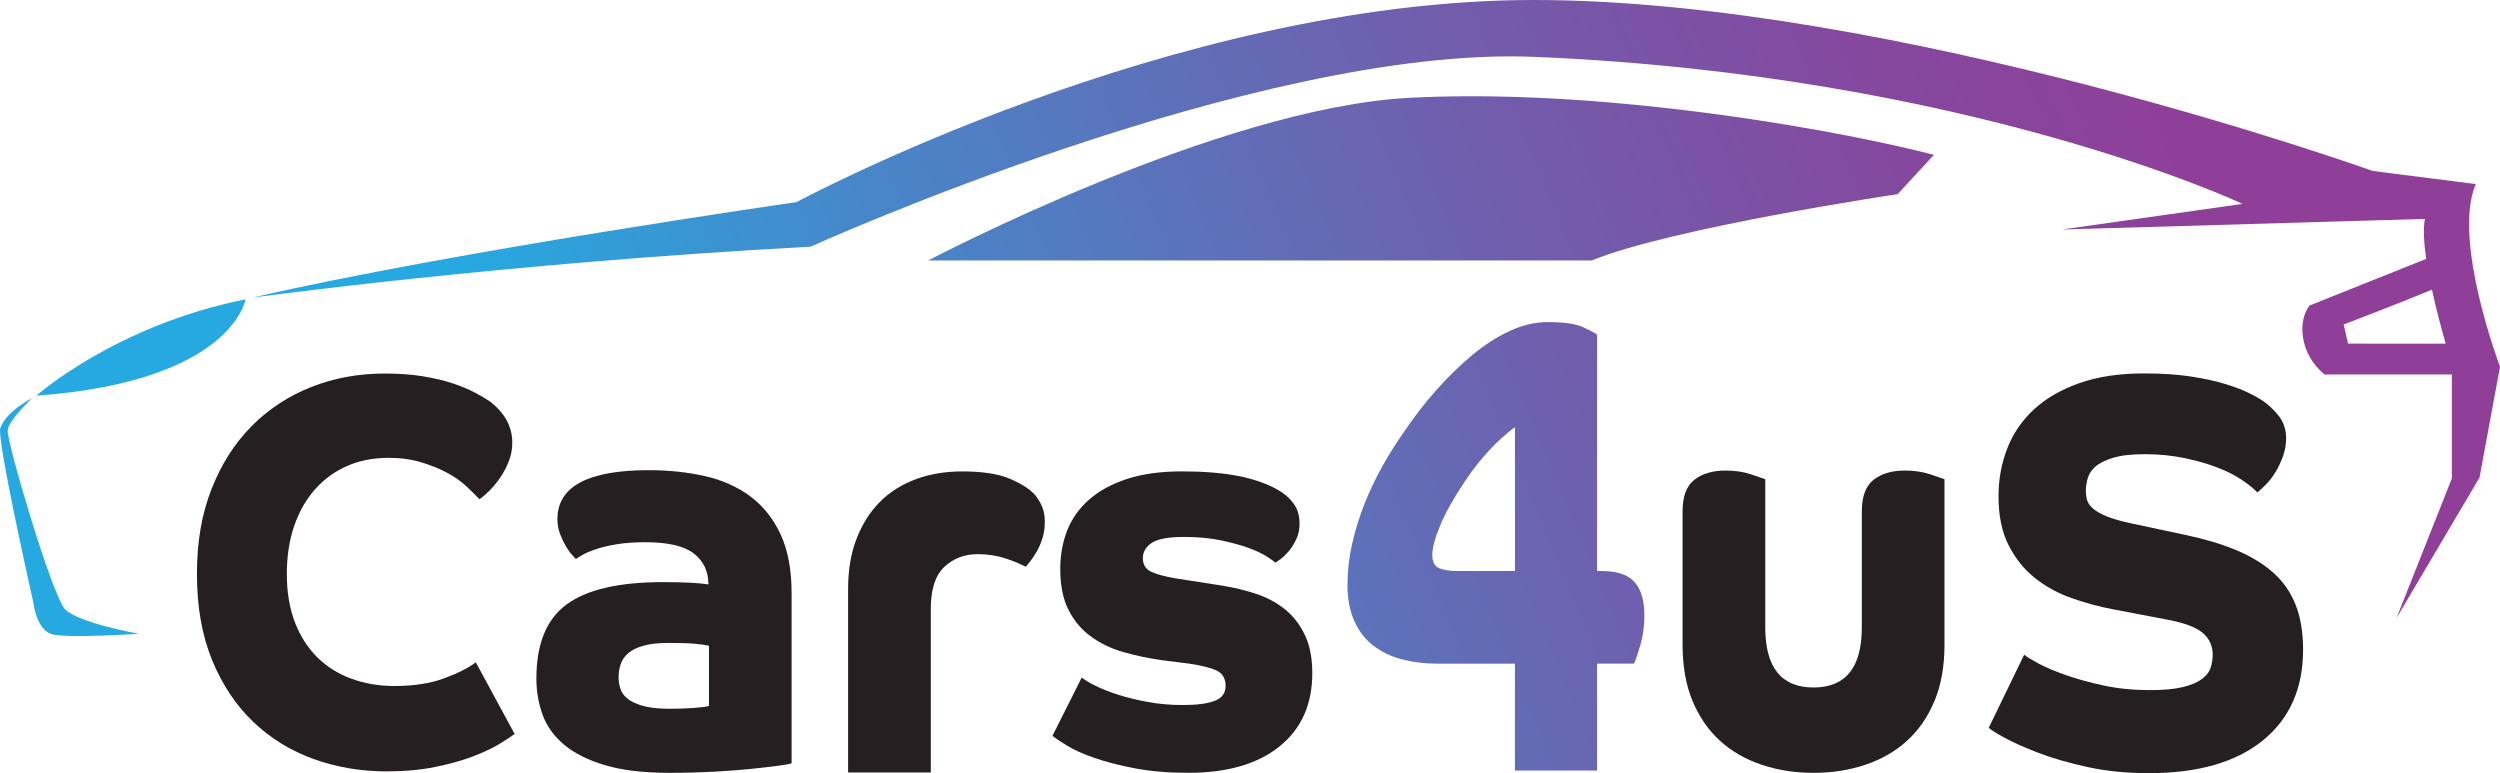
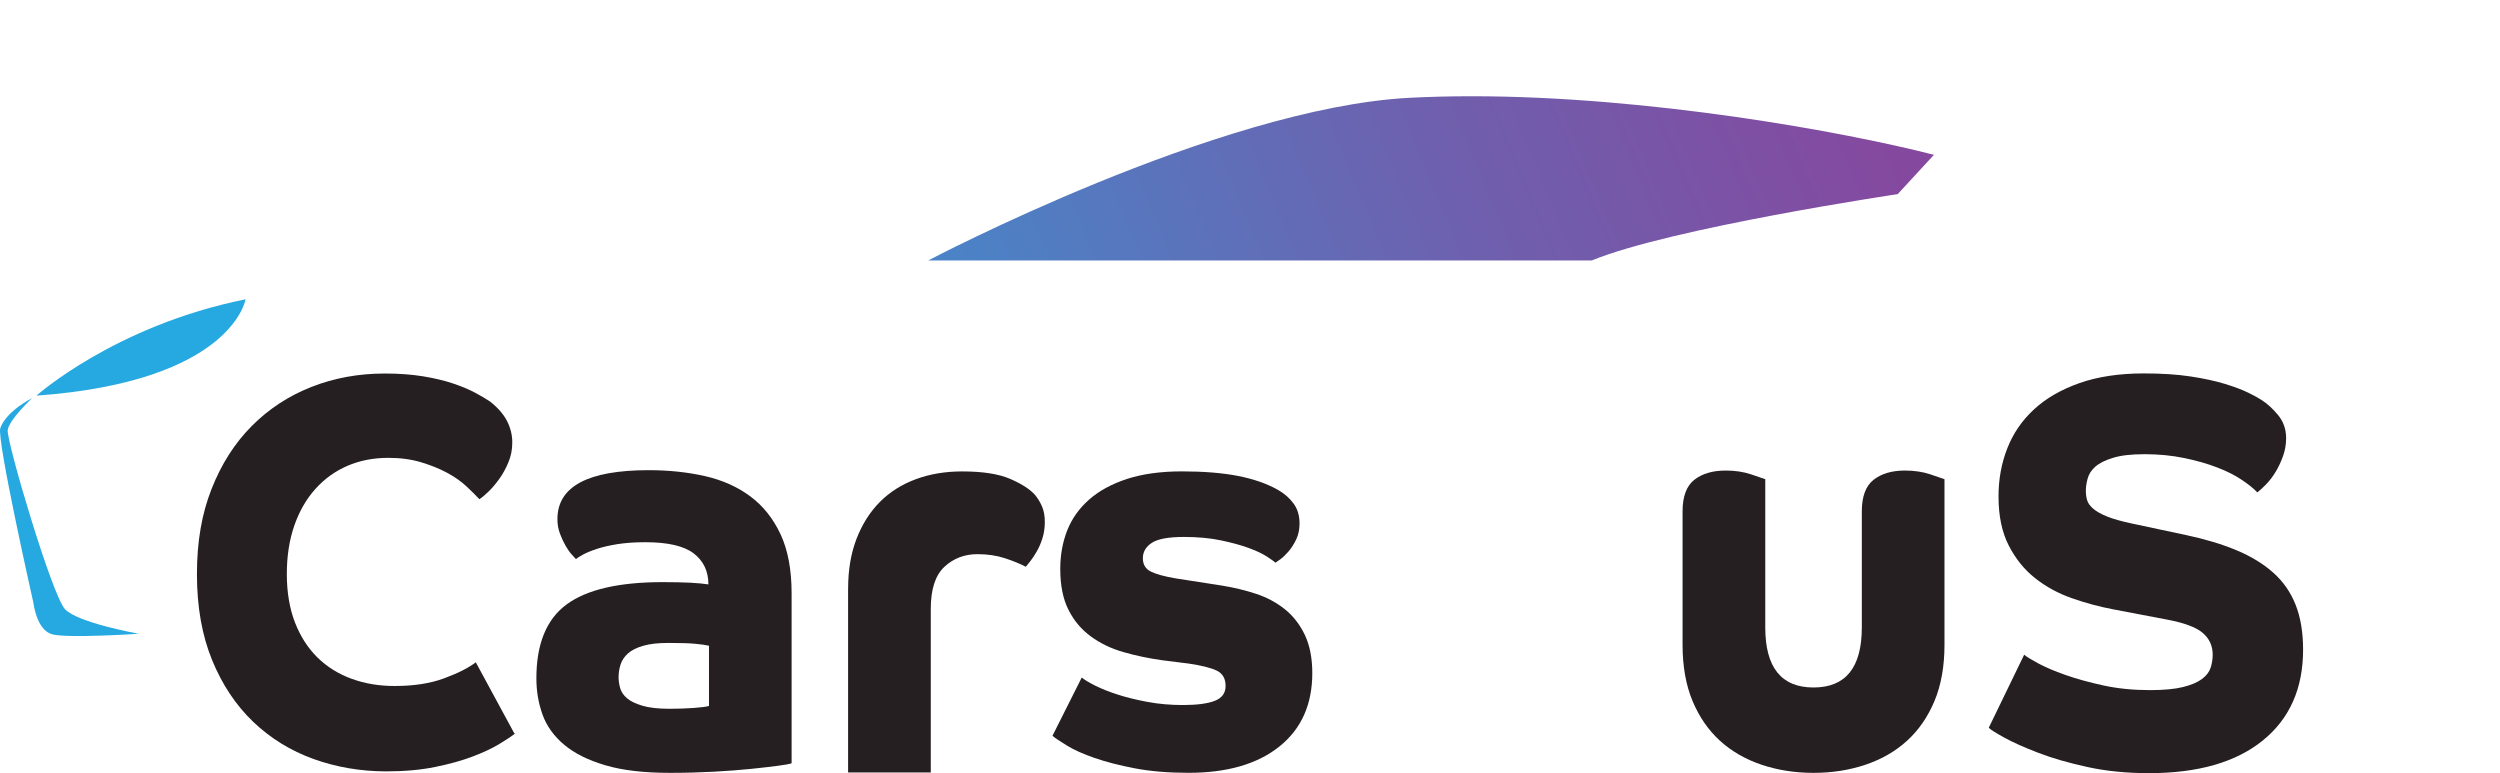
<svg xmlns="http://www.w3.org/2000/svg" width="194" height="60" viewBox="0 0 194 60" fill="none">
  <g clip-path="url(#clip0_244_896)">
    <path d="M39.99 56.907C39.698 57.135 39.278 57.413 38.735 57.743C38.19 58.07 37.507 58.392 36.682 58.704C35.858 59.018 34.89 59.288 33.773 59.516C32.657 59.743 31.394 59.859 29.988 59.859C27.995 59.859 26.109 59.536 24.329 58.898C22.55 58.256 20.988 57.292 19.647 56.012C18.306 54.729 17.241 53.131 16.459 51.222C15.676 49.311 15.282 47.088 15.282 44.55C15.282 42.013 15.661 39.868 16.417 37.944C17.174 36.022 18.209 34.395 19.527 33.068C20.842 31.743 22.381 30.732 24.149 30.033C25.916 29.334 27.823 28.985 29.868 28.985C30.958 28.985 31.939 29.059 32.816 29.2C33.693 29.344 34.47 29.527 35.148 29.755C35.826 29.983 36.403 30.227 36.883 30.483C37.36 30.74 37.746 30.968 38.039 31.167C38.649 31.651 39.087 32.159 39.353 32.685C39.62 33.212 39.753 33.762 39.753 34.333C39.753 34.903 39.654 35.388 39.453 35.872C39.254 36.357 39.014 36.791 38.735 37.176C38.456 37.561 38.177 37.891 37.898 38.158C37.619 38.431 37.386 38.622 37.201 38.737C36.935 38.452 36.596 38.116 36.184 37.731C35.772 37.346 35.273 36.998 34.689 36.684C34.105 36.37 33.434 36.1 32.678 35.872C31.921 35.644 31.076 35.529 30.147 35.529C28.976 35.529 27.917 35.736 26.959 36.15C26.002 36.563 25.172 37.163 24.47 37.946C23.766 38.732 23.221 39.68 22.837 40.79C22.451 41.903 22.258 43.157 22.258 44.553C22.258 45.949 22.472 47.234 22.895 48.318C23.32 49.403 23.904 50.306 24.648 51.034C25.391 51.759 26.276 52.309 27.298 52.678C28.321 53.05 29.43 53.233 30.625 53.233C32.111 53.233 33.395 53.035 34.47 52.636C35.545 52.239 36.361 51.825 36.922 51.395L39.912 56.913H39.993L39.99 56.907Z" fill="#261F21" />
    <path d="M61.432 59.23C61.273 59.29 60.913 59.353 60.354 59.426C59.796 59.5 59.1 59.581 58.262 59.667C57.425 59.754 56.467 59.825 55.392 59.885C54.318 59.942 53.18 59.974 51.985 59.974C49.966 59.974 48.291 59.777 46.964 59.382C45.633 58.989 44.571 58.458 43.776 57.79C42.98 57.122 42.422 56.342 42.101 55.454C41.782 54.566 41.623 53.629 41.623 52.639C41.623 49.963 42.408 48.049 43.974 46.899C45.542 45.75 48.025 45.173 51.427 45.173C52.278 45.173 52.99 45.189 53.559 45.218C54.13 45.249 54.602 45.291 54.972 45.349C54.972 44.33 54.594 43.529 53.835 42.948C53.078 42.364 51.824 42.076 50.071 42.076C49.246 42.076 48.523 42.128 47.897 42.228C47.274 42.33 46.742 42.453 46.303 42.599C45.865 42.743 45.513 42.89 45.247 43.034C44.981 43.181 44.796 43.296 44.689 43.382C44.636 43.325 44.529 43.209 44.37 43.034C44.211 42.861 44.052 42.633 43.893 42.356C43.734 42.081 43.588 41.767 43.455 41.418C43.322 41.068 43.256 40.69 43.256 40.285C43.256 37.752 45.62 36.485 50.35 36.485C51.889 36.485 53.339 36.639 54.693 36.943C56.047 37.25 57.224 37.773 58.22 38.514C59.217 39.255 60 40.24 60.571 41.46C61.142 42.683 61.429 44.212 61.429 46.045V59.227L61.432 59.23ZM55.014 50.109C54.774 50.052 54.422 50 53.958 49.958C53.493 49.913 52.794 49.892 51.865 49.892C51.07 49.892 50.417 49.965 49.914 50.112C49.408 50.259 49.017 50.453 48.737 50.701C48.458 50.95 48.265 51.233 48.161 51.552C48.054 51.872 48.002 52.207 48.002 52.555C48.002 52.817 48.041 53.095 48.122 53.385C48.203 53.679 48.375 53.938 48.641 54.171C48.907 54.404 49.304 54.6 49.836 54.76C50.365 54.92 51.072 55.001 51.949 55.001C52.64 55.001 53.277 54.977 53.861 54.936C54.446 54.891 54.832 54.841 55.017 54.781V50.112L55.014 50.109Z" fill="#261F21" />
    <path d="M65.814 45.676C65.814 44.22 66.034 42.927 66.472 41.798C66.91 40.669 67.515 39.716 68.285 38.944C69.055 38.171 69.986 37.585 71.074 37.184C72.162 36.781 73.359 36.582 74.661 36.582C76.255 36.582 77.496 36.776 78.389 37.161C79.278 37.548 79.923 37.962 80.322 38.41C80.562 38.708 80.747 39.02 80.88 39.347C81.013 39.674 81.078 40.059 81.078 40.507C81.078 40.955 81.018 41.369 80.898 41.756C80.778 42.141 80.632 42.484 80.46 42.78C80.288 43.079 80.121 43.33 79.962 43.537C79.803 43.744 79.683 43.893 79.602 43.982C79.15 43.744 78.605 43.521 77.969 43.314C77.33 43.107 76.628 43.003 75.856 43.003C74.846 43.003 73.988 43.33 73.286 43.985C72.582 44.639 72.229 45.723 72.229 47.24V59.945H65.812V45.676H65.814Z" fill="#261F21" />
    <path d="M83.948 52.581C84.159 52.757 84.512 52.966 85.005 53.213C85.495 53.459 86.082 53.692 86.758 53.907C87.433 54.124 88.206 54.312 89.069 54.472C89.933 54.632 90.843 54.71 91.798 54.71C92.888 54.71 93.713 54.6 94.269 54.383C94.827 54.166 95.106 53.781 95.106 53.231C95.106 52.652 94.874 52.254 94.409 52.034C93.945 51.817 93.22 51.636 92.236 51.492L90.165 51.233C89.129 51.086 88.133 50.877 87.175 50.602C86.218 50.327 85.375 49.921 84.645 49.384C83.914 48.85 83.335 48.161 82.912 47.318C82.487 46.477 82.276 45.42 82.276 44.144C82.276 43.073 82.456 42.081 82.813 41.167C83.173 40.253 83.737 39.457 84.506 38.776C85.276 38.095 86.26 37.559 87.454 37.166C88.652 36.776 90.071 36.579 91.72 36.579C93.368 36.579 94.835 36.694 96.043 36.928C97.25 37.161 98.294 37.522 99.17 38.014C99.674 38.302 100.081 38.661 100.386 39.08C100.691 39.499 100.845 40.015 100.845 40.622C100.845 41.086 100.759 41.5 100.584 41.861C100.412 42.225 100.211 42.534 99.987 42.796C99.76 43.058 99.549 43.259 99.348 43.406C99.15 43.55 99.022 43.636 98.969 43.668C98.889 43.579 98.669 43.422 98.312 43.189C97.952 42.958 97.475 42.733 96.877 42.516C96.28 42.298 95.562 42.102 94.725 41.929C93.888 41.754 92.938 41.667 91.874 41.667C90.679 41.667 89.847 41.819 89.382 42.125C88.918 42.429 88.686 42.827 88.686 43.319C88.686 43.812 88.9 44.16 89.322 44.362C89.748 44.566 90.384 44.739 91.234 44.883L94.861 45.448C95.763 45.595 96.635 45.805 97.469 46.08C98.307 46.355 99.05 46.755 99.703 47.274C100.352 47.795 100.871 48.462 101.257 49.274C101.641 50.086 101.834 51.071 101.834 52.231C101.834 54.666 100.984 56.564 99.283 57.926C97.582 59.29 95.231 59.971 92.228 59.971C90.66 59.971 89.273 59.853 88.065 59.623C86.854 59.39 85.813 59.123 84.937 58.816C84.06 58.513 83.351 58.196 82.805 57.861C82.26 57.528 81.882 57.274 81.671 57.099L83.943 52.576L83.948 52.581Z" fill="#261F21" />
    <path d="M136.985 48.69C136.985 51.796 138.234 53.349 140.731 53.349C143.228 53.349 144.477 51.796 144.477 48.69V39.693C144.477 38.528 144.782 37.708 145.393 37.229C146.003 36.752 146.815 36.514 147.824 36.514C148.542 36.514 149.194 36.611 149.776 36.804C150.36 36.998 150.733 37.127 150.892 37.187V50.034C150.892 51.704 150.634 53.16 150.115 54.399C149.596 55.637 148.886 56.666 147.983 57.486C147.081 58.308 146.003 58.926 144.754 59.345C143.504 59.764 142.163 59.974 140.728 59.974C139.294 59.974 137.953 59.764 136.703 59.345C135.453 58.926 134.379 58.308 133.473 57.486C132.571 56.664 131.861 55.637 131.342 54.399C130.825 53.16 130.567 51.704 130.567 50.034V39.693C130.567 38.528 130.872 37.708 131.483 37.229C132.093 36.752 132.905 36.514 133.914 36.514C134.632 36.514 135.284 36.611 135.868 36.804C136.453 36.998 136.826 37.127 136.985 37.187V48.69Z" fill="#261F21" />
    <path d="M157.078 50.806C157.237 50.95 157.594 51.17 158.153 51.471C158.711 51.772 159.415 52.074 160.266 52.372C161.116 52.673 162.1 52.946 163.214 53.189C164.33 53.433 165.541 53.553 166.84 53.553C167.904 53.553 168.755 53.474 169.391 53.317C170.03 53.16 170.521 52.951 170.868 52.694C171.212 52.438 171.439 52.144 171.546 51.814C171.65 51.487 171.705 51.149 171.705 50.806C171.705 50.12 171.447 49.554 170.928 49.109C170.409 48.667 169.446 48.313 168.037 48.057L163.973 47.282C162.908 47.082 161.847 46.794 160.785 46.423C159.72 46.051 158.774 45.535 157.936 44.875C157.099 44.218 156.415 43.372 155.883 42.34C155.351 41.311 155.085 40.036 155.085 38.517C155.085 37.2 155.309 35.961 155.763 34.799C156.214 33.639 156.906 32.628 157.837 31.769C158.766 30.91 159.942 30.229 161.364 29.729C162.783 29.229 164.453 28.977 166.365 28.977C167.745 28.977 168.956 29.056 169.991 29.213C171.027 29.37 171.917 29.564 172.66 29.792C173.404 30.02 174.009 30.25 174.473 30.478C174.938 30.706 175.277 30.894 175.491 31.036C175.942 31.321 176.372 31.716 176.785 32.217C177.197 32.719 177.403 33.314 177.403 34C177.403 34.487 177.322 34.953 177.163 35.396C177.004 35.838 176.811 36.247 176.586 36.621C176.359 36.993 176.114 37.315 175.848 37.587C175.582 37.86 175.355 38.067 175.17 38.211C174.904 37.925 174.504 37.603 173.975 37.244C173.443 36.886 172.806 36.563 172.063 36.278C171.319 35.99 170.469 35.746 169.511 35.547C168.556 35.349 167.534 35.246 166.443 35.246C165.353 35.246 164.583 35.341 163.973 35.527C163.362 35.715 162.903 35.943 162.598 36.213C162.293 36.485 162.092 36.791 162.001 37.137C161.907 37.483 161.862 37.797 161.862 38.082C161.862 38.342 161.894 38.585 161.961 38.813C162.027 39.043 162.186 39.263 162.439 39.481C162.689 39.695 163.049 39.894 163.514 40.083C163.978 40.269 164.609 40.45 165.408 40.62L169.634 41.52C171.121 41.835 172.431 42.23 173.56 42.702C174.687 43.175 175.639 43.754 176.409 44.443C177.179 45.129 177.758 45.962 178.141 46.936C178.527 47.91 178.72 49.07 178.72 50.416C178.72 53.425 177.677 55.774 175.592 57.463C173.505 59.152 170.563 59.997 166.764 59.997C165.037 59.997 163.448 59.84 162.001 59.523C160.553 59.209 159.282 58.845 158.194 58.426C157.106 58.013 156.222 57.617 155.544 57.245C154.866 56.873 154.461 56.617 154.328 56.473L157.078 50.801V50.806Z" fill="#261F21" />
    <path d="M109.368 7.589C94.496 8.374 72.026 20.213 72.026 20.213H123.518C129.693 17.681 147.261 15.065 147.261 15.065L150.073 12.014C143.074 10.218 127.938 7.468 114.179 7.468C112.551 7.468 110.941 7.508 109.366 7.589H109.368Z" fill="url(#paint0_linear_244_896)" />
    <path d="M0.6 33.377C0.697 32.562 2.499 30.892 2.499 30.892C2.499 30.892 0.498 31.879 0.023 33.22C-0.277 34.065 2.593 46.781 2.593 46.781C2.593 46.781 2.828 48.897 4.046 49.222C5.265 49.549 10.766 49.18 10.766 49.18C10.766 49.18 6.042 48.339 5.043 47.271C4.025 46.182 0.496 34.228 0.597 33.377H0.6Z" fill="url(#paint1_linear_244_896)" />
    <path d="M19.055 23.227C8.909 25.264 2.828 30.703 2.828 30.703C18.037 29.598 19.055 23.227 19.055 23.227Z" fill="url(#paint2_linear_244_896)" />
-     <path d="M192.119 14.284L184.128 13.268C184.128 13.268 147.107 0 119.01 0C90.914 0 61.802 15.688 61.802 15.688C61.802 15.688 35.255 19.485 19.597 23.093C19.597 23.093 39.012 20.422 62.903 19.142C62.903 19.142 97.423 3.517 119.055 4.412C152.846 5.813 174.024 15.822 174.024 15.822L160.023 17.809L188.174 16.987C188.026 17.736 188.094 18.851 188.274 20.09L179.229 23.706C179.229 23.706 178.363 24.667 178.77 26.482C179.145 28.16 180.387 29.059 180.387 29.059H190.264V37.127L185.973 47.952L192.411 37.056L194 28.459C194 28.459 190.262 18.595 192.119 14.287V14.284ZM182.208 26.668L181.872 25.18C181.872 25.18 186.794 23.295 188.72 22.476C189.059 24.041 189.474 25.573 189.787 26.67L182.211 26.665L182.208 26.668Z" fill="url(#paint3_linear_244_896)" />
-     <path d="M117.56 51.5H111.541C110.558 51.5 109.642 51.387 108.792 51.165C107.941 50.942 107.203 50.589 106.579 50.109C105.953 49.63 105.463 49.002 105.105 48.216C104.748 47.433 104.565 46.483 104.565 45.365C104.565 44.309 104.685 43.254 104.925 42.199C105.165 41.144 105.484 40.114 105.88 39.109C106.279 38.101 106.739 37.137 107.255 36.21C107.772 35.283 108.325 34.406 108.909 33.573C109.679 32.423 110.516 31.337 111.421 30.313C112.324 29.292 113.255 28.383 114.21 27.582C115.168 26.783 116.143 26.152 117.14 25.689C118.136 25.228 119.125 24.994 120.109 24.994C121.384 24.994 122.308 25.131 122.879 25.403C123.45 25.675 123.8 25.859 123.933 25.956V44.312H124.293C125.488 44.312 126.338 44.6 126.844 45.173C127.351 45.75 127.604 46.614 127.604 47.761C127.604 48.593 127.497 49.366 127.285 50.083C127.071 50.803 126.912 51.275 126.805 51.497H123.933V59.796H117.557V51.497L117.56 51.5ZM117.56 44.312V33.144C116.868 33.657 116.19 34.27 115.528 34.987C114.865 35.707 114.265 36.467 113.735 37.263C112.83 38.603 112.173 39.771 111.763 40.761C111.351 41.754 111.145 42.518 111.145 43.06C111.145 43.602 111.325 43.948 111.682 44.092C112.04 44.236 112.486 44.309 113.018 44.309H117.562L117.56 44.312Z" fill="url(#paint4_linear_244_896)" />
  </g>
  <defs>
    <linearGradient id="paint0_linear_244_896" x1="45.471" y1="44.54" x2="164.979" y2="-5.636" gradientUnits="userSpaceOnUse">
      <stop stop-color="#26A9E0" />
      <stop offset="0.24" stop-color="#4787C9" />
      <stop offset="0.57" stop-color="#6E60AE" />
      <stop offset="0.84" stop-color="#86479E" />
      <stop offset="1" stop-color="#8F3F98" />
    </linearGradient>
    <linearGradient id="paint1_linear_244_896" x1="38.007" y1="26.762" x2="157.515" y2="-23.414" gradientUnits="userSpaceOnUse">
      <stop stop-color="#26A9E0" />
      <stop offset="0.24" stop-color="#4787C9" />
      <stop offset="0.57" stop-color="#6E60AE" />
      <stop offset="0.84" stop-color="#86479E" />
      <stop offset="1" stop-color="#8F3F98" />
    </linearGradient>
    <linearGradient id="paint2_linear_244_896" x1="34.24" y1="17.785" x2="153.748" y2="-32.388" gradientUnits="userSpaceOnUse">
      <stop stop-color="#26A9E0" />
      <stop offset="0.24" stop-color="#4787C9" />
      <stop offset="0.57" stop-color="#6E60AE" />
      <stop offset="0.84" stop-color="#86479E" />
      <stop offset="1" stop-color="#8F3F98" />
    </linearGradient>
    <linearGradient id="paint3_linear_244_896" x1="50.9" y1="57.468" x2="170.408" y2="7.294" gradientUnits="userSpaceOnUse">
      <stop stop-color="#26A9E0" />
      <stop offset="0.24" stop-color="#4787C9" />
      <stop offset="0.57" stop-color="#6E60AE" />
      <stop offset="0.84" stop-color="#86479E" />
      <stop offset="1" stop-color="#8F3F98" />
    </linearGradient>
    <linearGradient id="paint4_linear_244_896" x1="56.151" y1="69.977" x2="175.659" y2="19.803" gradientUnits="userSpaceOnUse">
      <stop stop-color="#26A9E0" />
      <stop offset="0.24" stop-color="#4787C9" />
      <stop offset="0.57" stop-color="#6E60AE" />
      <stop offset="0.84" stop-color="#86479E" />
      <stop offset="1" stop-color="#8F3F98" />
    </linearGradient>
    <clipPath id="clip0_244_896">
      <rect width="194" height="60" fill="white" />
    </clipPath>
  </defs>
</svg>